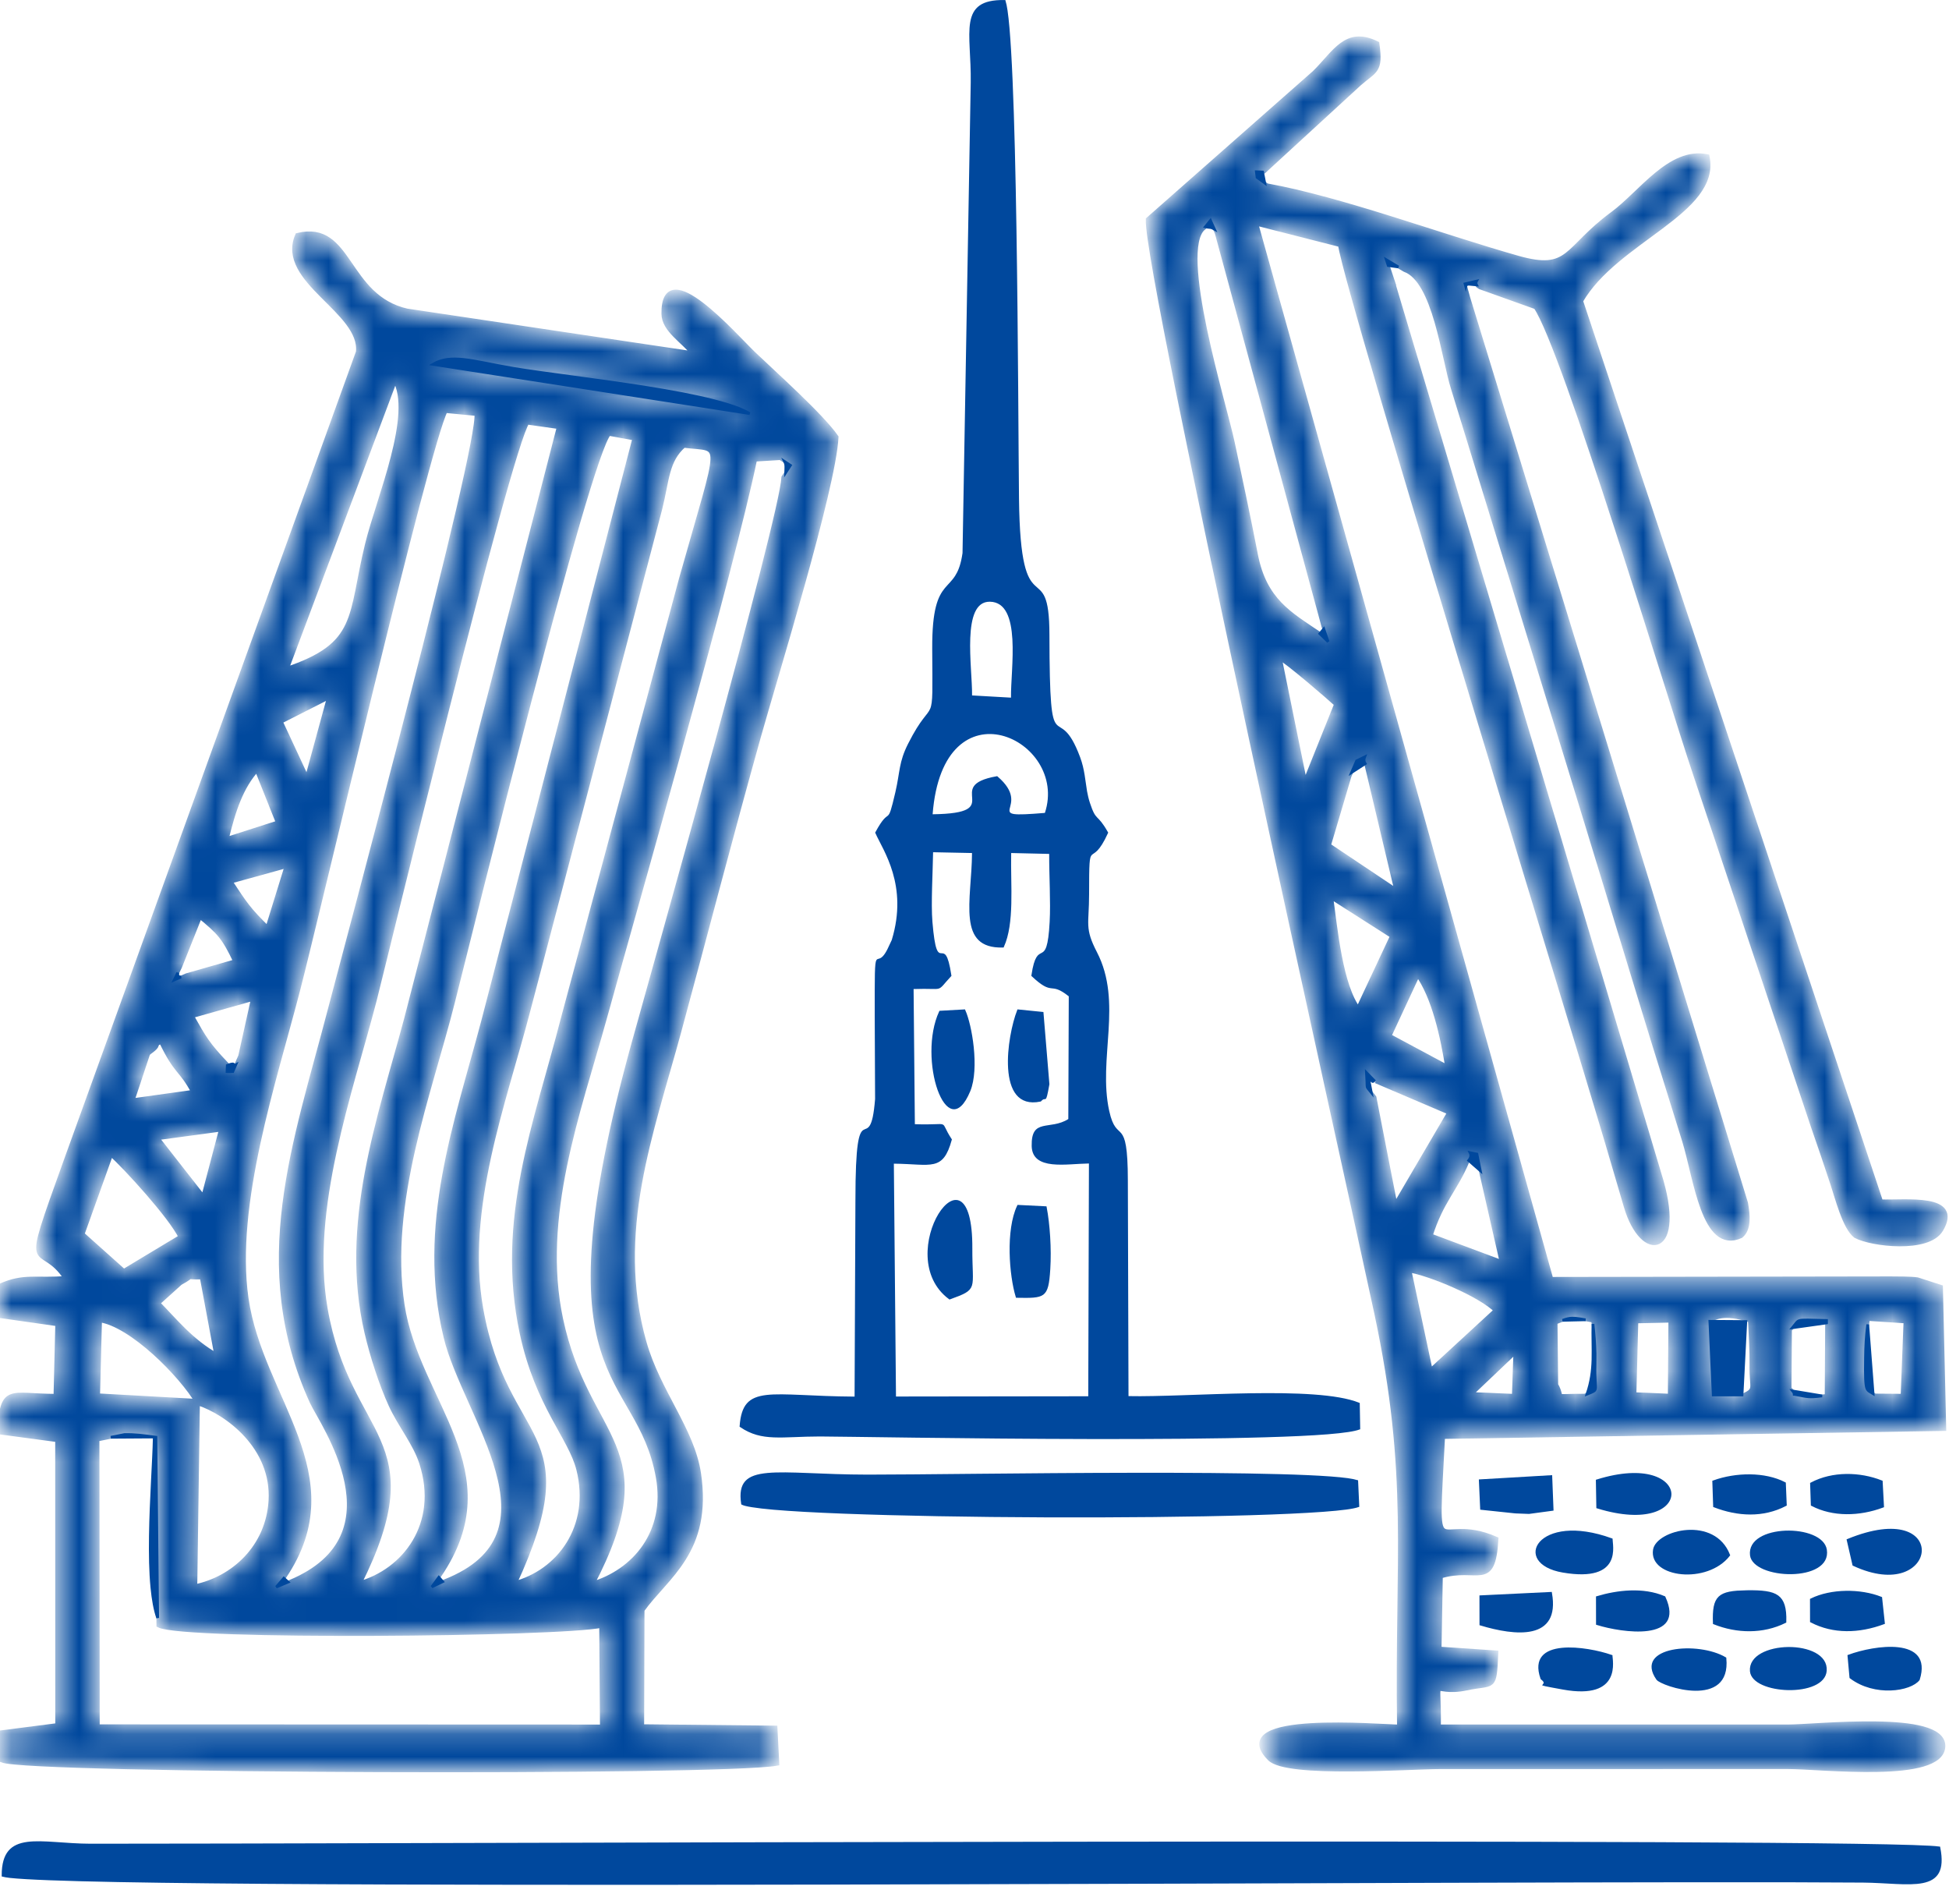
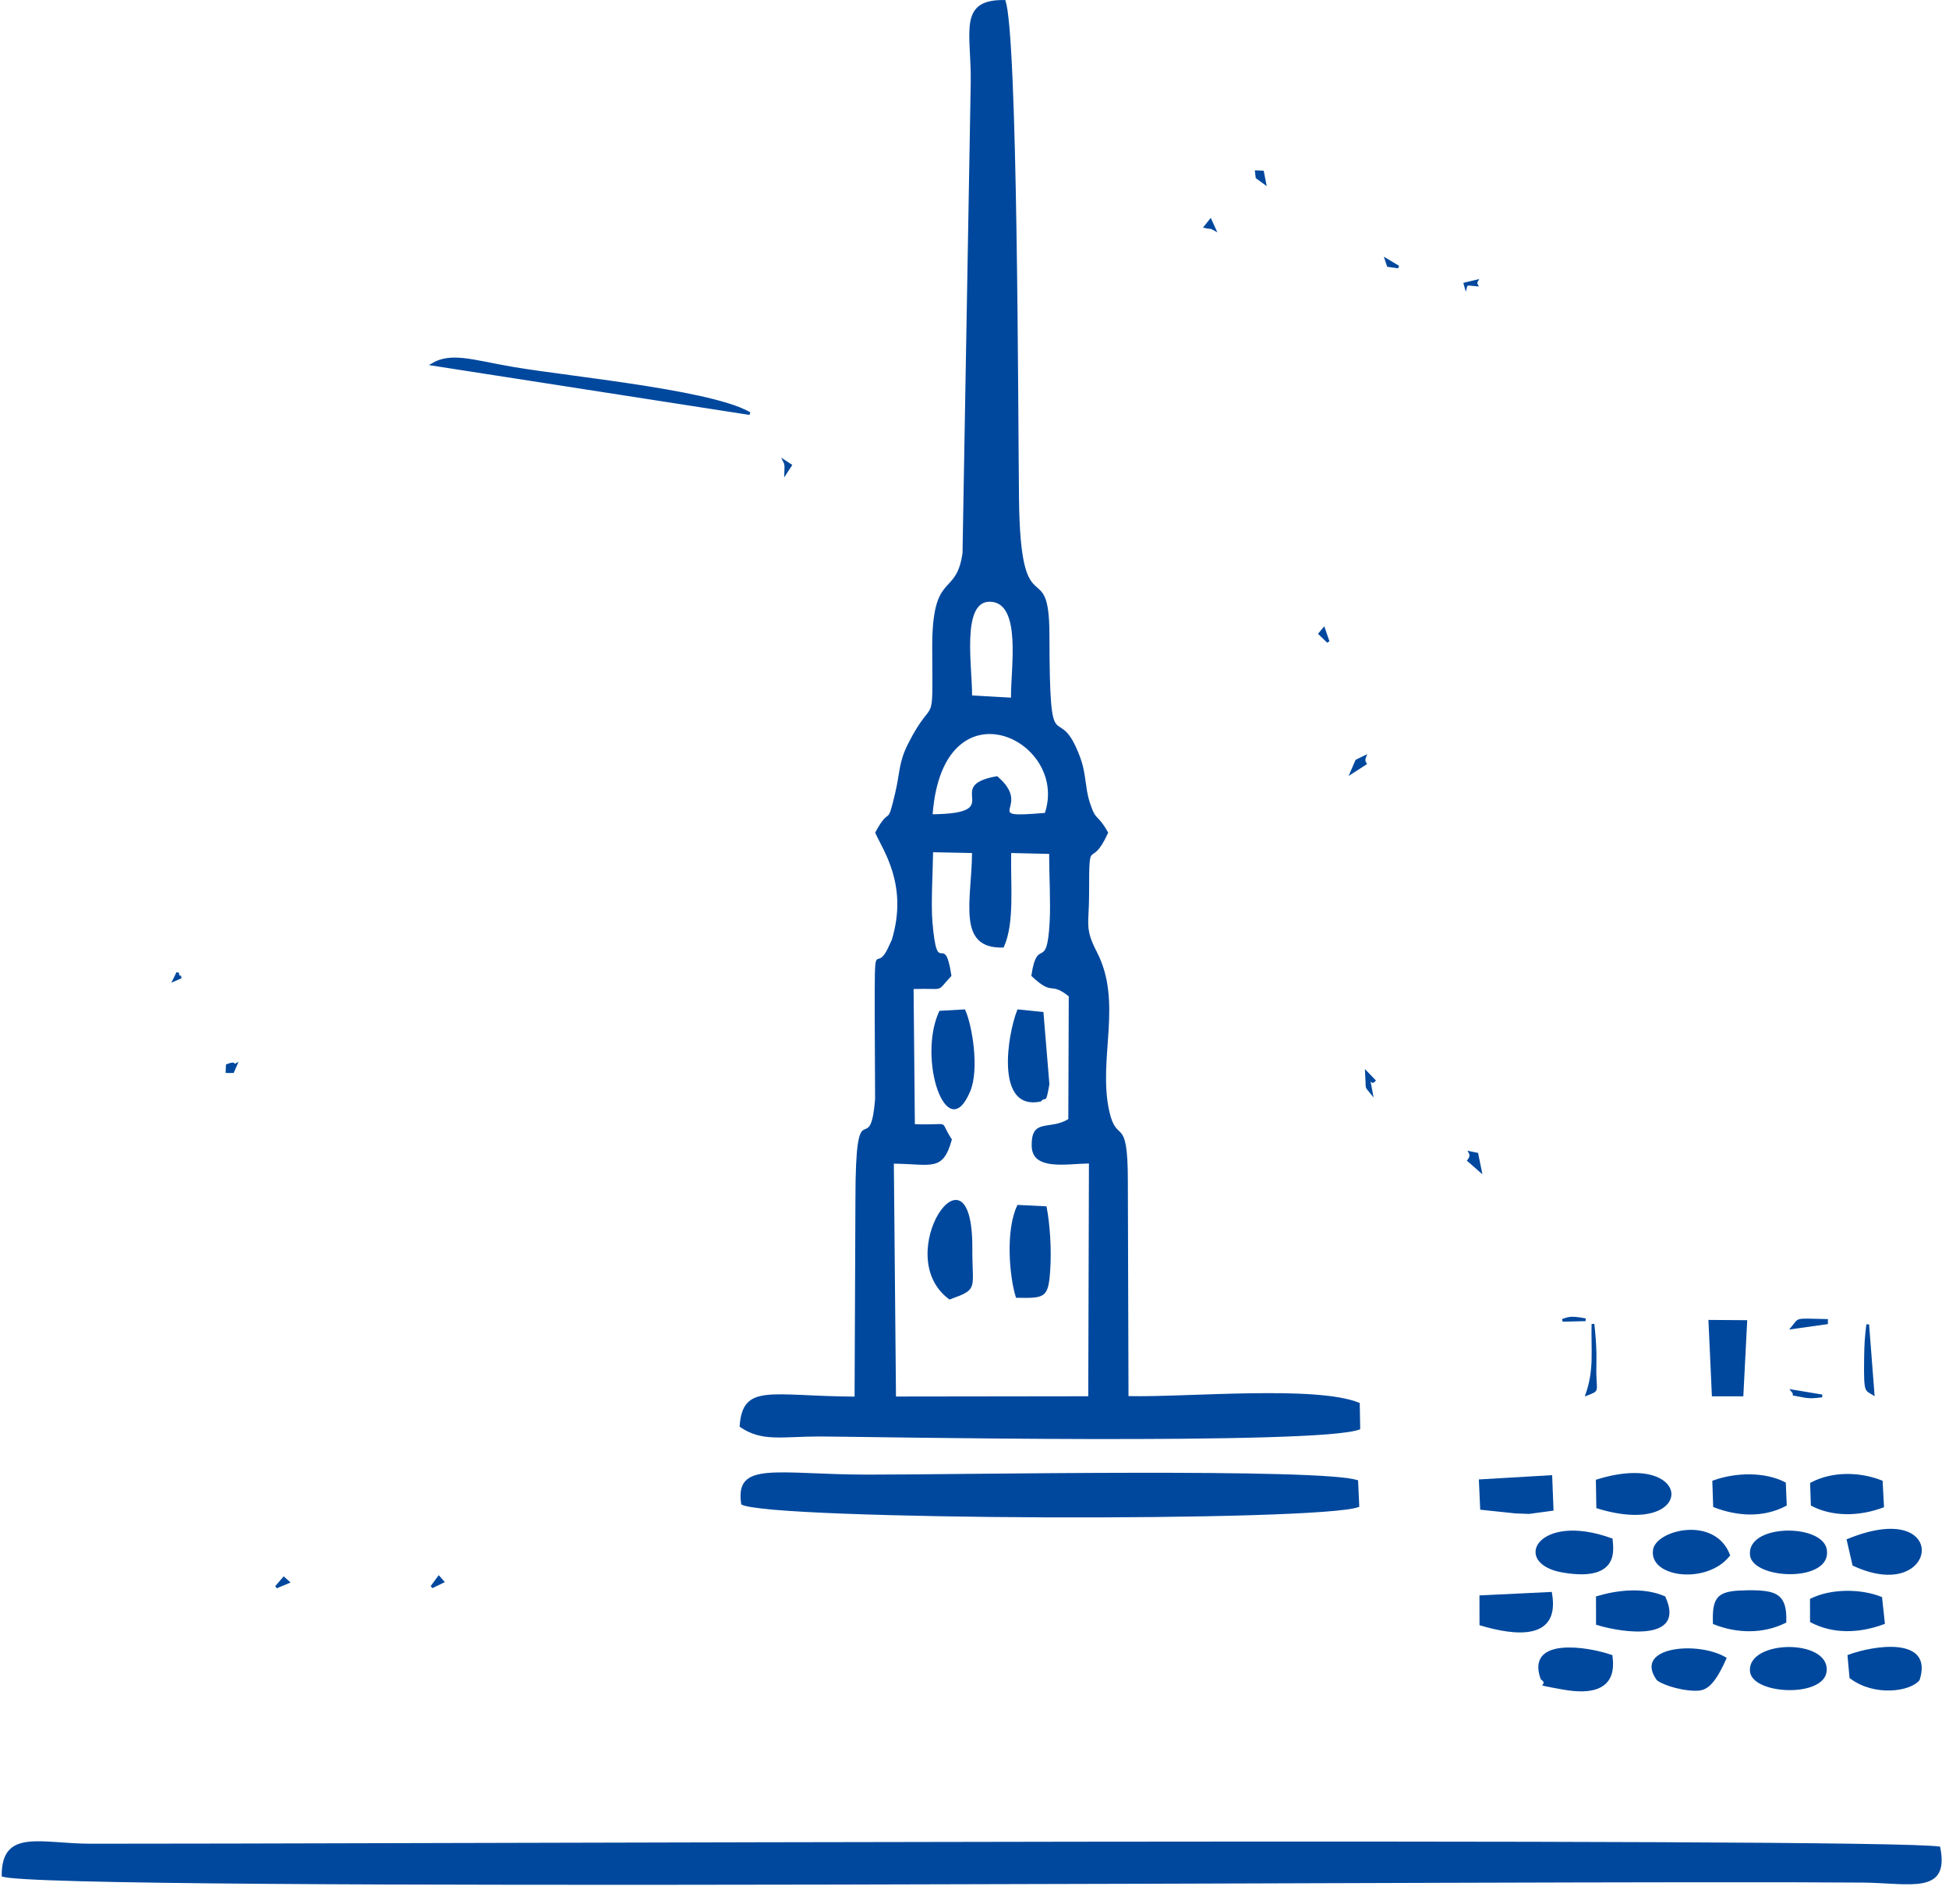
<svg xmlns="http://www.w3.org/2000/svg" width="86" height="84" viewBox="0 0 86 84" fill="none">
  <mask id="path-1-inside-1_1_360" fill="white">
    <path fill-rule="evenodd" clip-rule="evenodd" d="M4.265 63.479L5.488 63.232C6.017 63.22 6.378 63.283 6.941 63.357L7.025 71.69C8.137 72.246 24.683 72.102 26.562 71.692L26.596 76.209L4.278 76.201L4.265 63.48V63.479ZM8.745 61.881C10.02 62.301 12.117 63.825 11.971 66.219C11.845 68.273 10.311 69.679 8.582 70.028L8.699 61.843L4.291 61.597L4.379 58.214C5.802 58.403 8.029 60.652 8.745 61.881ZM7.932 56.589C8.735 56.153 7.983 56.367 8.931 56.32L9.59 59.846C8.415 59.192 7.708 58.279 6.932 57.494L7.932 56.591V56.589ZM4.888 50.874C5.572 51.492 7.562 53.664 8.005 54.585L5.46 56.117L3.603 54.458L4.887 50.874H4.888ZM9.796 49.795L8.985 52.874L6.886 50.189L9.796 49.795ZM6.508 46.474C6.554 46.404 6.853 46.243 6.886 46.104C6.92 45.966 7.045 45.984 7.124 45.926C7.839 47.405 7.979 47.089 8.572 48.201L5.803 48.588L6.506 46.472L6.508 46.474ZM10.632 46.606L10.313 47.34C9.849 47.328 9.971 47.445 9.971 46.967C9.147 46.097 8.989 45.821 8.422 44.809L11.206 44.023L10.632 46.608V46.606ZM8.248 43.061L7.562 43.359L7.908 42.655L8.81 40.393C9.674 41.107 9.894 41.312 10.423 42.437L8.249 43.061H8.248ZM12.697 38.161L11.819 40.995C10.949 40.149 10.772 39.864 10.121 38.874L12.698 38.161H12.697ZM9.958 37.066C10.27 35.755 10.624 34.69 11.345 33.91L12.304 36.313L9.958 37.066ZM14.571 30.694L13.553 34.42L12.345 31.824L14.571 30.694ZM34.44 20.173L34.963 20.515L34.602 21.068C34.513 22.875 28.942 42.593 27.996 46.011C23.75 61.362 28.189 60.293 29.061 65.173C29.495 67.602 28.02 69.362 26.091 69.919C29.323 63.742 25.887 63.662 24.727 58.212C23.765 53.692 25.511 49.052 26.647 44.95C28.231 39.235 32.229 25.313 33.29 20.244L34.44 20.173ZM22.665 69.902C25.886 62.938 22.291 63.927 21.2 57.741C20.42 53.32 22.224 48.636 23.273 44.606L29.1 22.442C29.42 21.169 29.388 20.304 30.166 19.631C31.956 19.866 31.884 19.142 30.08 25.552L24.866 44.956C23.693 49.533 21.977 53.8 23.055 58.823C23.737 62.001 25.199 63.41 25.552 64.823C26.192 67.382 24.67 69.388 22.664 69.9L22.665 69.902ZM19.632 69.804L18.862 70.178L19.358 69.497C22.474 64.936 18.386 61.883 17.73 57.578C17.041 53.058 18.929 48.251 19.943 44.24C20.705 41.232 25.907 20.114 26.858 19.102L28.035 19.317L21.353 45.073C20.16 49.566 18.511 54.07 19.693 58.98C20.528 62.456 25.008 67.692 19.633 69.804H19.632ZM15.815 69.9C19.065 63.385 15.351 63.594 14.334 57.738C13.568 53.338 15.445 48.191 16.501 44.125C16.828 42.866 22.415 19.793 23.25 18.607L24.699 18.813L17.951 44.968C16.79 49.316 15.086 53.984 16.205 58.791C16.444 59.821 16.855 61.082 17.257 61.963C17.669 62.865 18.338 63.662 18.621 64.546C19.488 67.246 17.869 69.345 15.815 69.902V69.9ZM12.824 69.821L11.977 70.178L12.518 69.55C15.521 65.097 11.478 61.741 10.844 57.286C10.252 53.135 12.076 47.71 13.112 43.715C14.037 40.151 18.825 19.628 19.641 18.095L21.056 18.232C21.257 19.682 15.39 41.466 14.576 44.589C13.054 50.436 11.041 55.821 13.787 61.847C14.204 62.761 17.789 67.737 12.823 69.821H12.824ZM17.428 16.708C18.353 18.264 16.723 21.989 16.227 24.025C15.448 27.219 15.912 28.463 12.601 29.563L17.428 16.708ZM18.933 16.111C19.821 15.476 20.852 15.889 22.668 16.195C25.392 16.652 32.087 17.269 33.331 18.349L18.933 16.111ZM17.974 13.742C15.213 13.125 15.476 9.832 13.141 10.398C12.291 12.384 16.025 13.709 15.827 15.533L2.909 51.282C0.942 56.749 1.742 54.564 2.946 56.416C1.601 56.531 1.077 56.278 0.016 56.754L0.012 58.031L2.563 58.395L2.483 61.621C0.391 61.613 0.134 61.141 0 63.165L2.557 63.508L2.56 76.143L0.058 76.466L0.105 77.644C1.308 78.134 31.741 78.231 34.263 77.784L34.184 76.257L28.301 76.196L28.317 71.027C29.376 69.54 31.324 68.443 30.81 65.01C30.521 63.082 29.024 61.416 28.405 59.228C27.033 54.374 28.722 49.999 29.941 45.503C31.09 41.266 32.256 36.763 33.452 32.499C34.196 29.848 36.755 21.587 36.878 19.291C36.218 18.346 34.194 16.541 33.232 15.622C32.401 14.83 29.276 11.219 29.308 13.844C29.317 14.543 30.146 15.006 30.651 15.632L17.972 13.739L17.974 13.742Z" />
  </mask>
-   <path fill-rule="evenodd" clip-rule="evenodd" d="M4.265 63.479L5.488 63.232C6.017 63.22 6.378 63.283 6.941 63.357L7.025 71.69C8.137 72.246 24.683 72.102 26.562 71.692L26.596 76.209L4.278 76.201L4.265 63.48V63.479ZM8.745 61.881C10.02 62.301 12.117 63.825 11.971 66.219C11.845 68.273 10.311 69.679 8.582 70.028L8.699 61.843L4.291 61.597L4.379 58.214C5.802 58.403 8.029 60.652 8.745 61.881ZM7.932 56.589C8.735 56.153 7.983 56.367 8.931 56.32L9.59 59.846C8.415 59.192 7.708 58.279 6.932 57.494L7.932 56.591V56.589ZM4.888 50.874C5.572 51.492 7.562 53.664 8.005 54.585L5.46 56.117L3.603 54.458L4.887 50.874H4.888ZM9.796 49.795L8.985 52.874L6.886 50.189L9.796 49.795ZM6.508 46.474C6.554 46.404 6.853 46.243 6.886 46.104C6.92 45.966 7.045 45.984 7.124 45.926C7.839 47.405 7.979 47.089 8.572 48.201L5.803 48.588L6.506 46.472L6.508 46.474ZM10.632 46.606L10.313 47.34C9.849 47.328 9.971 47.445 9.971 46.967C9.147 46.097 8.989 45.821 8.422 44.809L11.206 44.023L10.632 46.608V46.606ZM8.248 43.061L7.562 43.359L7.908 42.655L8.81 40.393C9.674 41.107 9.894 41.312 10.423 42.437L8.249 43.061H8.248ZM12.697 38.161L11.819 40.995C10.949 40.149 10.772 39.864 10.121 38.874L12.698 38.161H12.697ZM9.958 37.066C10.27 35.755 10.624 34.69 11.345 33.91L12.304 36.313L9.958 37.066ZM14.571 30.694L13.553 34.42L12.345 31.824L14.571 30.694ZM34.44 20.173L34.963 20.515L34.602 21.068C34.513 22.875 28.942 42.593 27.996 46.011C23.75 61.362 28.189 60.293 29.061 65.173C29.495 67.602 28.02 69.362 26.091 69.919C29.323 63.742 25.887 63.662 24.727 58.212C23.765 53.692 25.511 49.052 26.647 44.95C28.231 39.235 32.229 25.313 33.29 20.244L34.44 20.173ZM22.665 69.902C25.886 62.938 22.291 63.927 21.2 57.741C20.42 53.32 22.224 48.636 23.273 44.606L29.1 22.442C29.42 21.169 29.388 20.304 30.166 19.631C31.956 19.866 31.884 19.142 30.08 25.552L24.866 44.956C23.693 49.533 21.977 53.8 23.055 58.823C23.737 62.001 25.199 63.41 25.552 64.823C26.192 67.382 24.67 69.388 22.664 69.9L22.665 69.902ZM19.632 69.804L18.862 70.178L19.358 69.497C22.474 64.936 18.386 61.883 17.73 57.578C17.041 53.058 18.929 48.251 19.943 44.24C20.705 41.232 25.907 20.114 26.858 19.102L28.035 19.317L21.353 45.073C20.16 49.566 18.511 54.07 19.693 58.98C20.528 62.456 25.008 67.692 19.633 69.804H19.632ZM15.815 69.9C19.065 63.385 15.351 63.594 14.334 57.738C13.568 53.338 15.445 48.191 16.501 44.125C16.828 42.866 22.415 19.793 23.25 18.607L24.699 18.813L17.951 44.968C16.79 49.316 15.086 53.984 16.205 58.791C16.444 59.821 16.855 61.082 17.257 61.963C17.669 62.865 18.338 63.662 18.621 64.546C19.488 67.246 17.869 69.345 15.815 69.902V69.9ZM12.824 69.821L11.977 70.178L12.518 69.55C15.521 65.097 11.478 61.741 10.844 57.286C10.252 53.135 12.076 47.71 13.112 43.715C14.037 40.151 18.825 19.628 19.641 18.095L21.056 18.232C21.257 19.682 15.39 41.466 14.576 44.589C13.054 50.436 11.041 55.821 13.787 61.847C14.204 62.761 17.789 67.737 12.823 69.821H12.824ZM17.428 16.708C18.353 18.264 16.723 21.989 16.227 24.025C15.448 27.219 15.912 28.463 12.601 29.563L17.428 16.708ZM18.933 16.111C19.821 15.476 20.852 15.889 22.668 16.195C25.392 16.652 32.087 17.269 33.331 18.349L18.933 16.111ZM17.974 13.742C15.213 13.125 15.476 9.832 13.141 10.398C12.291 12.384 16.025 13.709 15.827 15.533L2.909 51.282C0.942 56.749 1.742 54.564 2.946 56.416C1.601 56.531 1.077 56.278 0.016 56.754L0.012 58.031L2.563 58.395L2.483 61.621C0.391 61.613 0.134 61.141 0 63.165L2.557 63.508L2.56 76.143L0.058 76.466L0.105 77.644C1.308 78.134 31.741 78.231 34.263 77.784L34.184 76.257L28.301 76.196L28.317 71.027C29.376 69.54 31.324 68.443 30.81 65.01C30.521 63.082 29.024 61.416 28.405 59.228C27.033 54.374 28.722 49.999 29.941 45.503C31.09 41.266 32.256 36.763 33.452 32.499C34.196 29.848 36.755 21.587 36.878 19.291C36.218 18.346 34.194 16.541 33.232 15.622C32.401 14.83 29.276 11.219 29.308 13.844C29.317 14.543 30.146 15.006 30.651 15.632L17.972 13.739L17.974 13.742Z" fill="#00489D" stroke="#00489D" stroke-width="0.243" mask="url(#path-1-inside-1_1_360)" />
  <mask id="path-2-inside-2_1_360" fill="white">
-     <path fill-rule="evenodd" clip-rule="evenodd" d="M84.118 58.267L83.987 61.618L82.72 61.608C82.293 61.294 82.231 61.593 82.254 59.903C82.264 59.257 82.286 58.89 82.388 58.152L84.117 58.267H84.118ZM78.946 58.66C79.453 58.1 79.026 58.159 80.659 58.199L80.638 61.623C80.202 61.658 79.996 61.74 79.525 61.646C78.743 61.489 79.379 61.669 78.928 61.281L78.946 58.66ZM75.386 58.236C75.625 58.145 76.015 57.814 77.252 58.234C77.28 58.855 77.329 59.606 77.32 60.219C77.303 61.292 77.551 61.31 76.926 61.606L75.54 61.609L75.387 58.237L75.386 58.236ZM72.169 58.264L73.741 58.23L73.716 61.617L72.083 61.547L72.169 58.264ZM68.603 58.323C69.367 58.018 69.29 58.054 70.334 58.232C70.41 58.862 70.463 59.579 70.444 60.219C70.405 61.492 70.693 61.318 69.93 61.615C68.385 61.608 69.024 61.78 68.633 61.103L68.603 58.325V58.323ZM66.906 59.569L66.834 61.623L64.833 61.538L66.906 59.567V59.569ZM62.148 56.013C63.092 56.158 65.367 57.113 66.046 57.815L63.107 60.521L62.148 56.013ZM64.725 51.209C65.142 50.769 64.213 50.669 65.221 50.867L65.414 51.812L66.308 55.737L63.088 54.533C63.584 52.963 64.176 52.517 64.727 51.209H64.725ZM60.714 47.672L63.993 49.072L61.554 53.236L60.616 48.433C60.124 47.775 60.316 48.288 60.228 47.166L60.715 47.673L60.714 47.672ZM62.555 42.952C63.297 43.965 63.689 45.768 63.9 47.132L61.267 45.719L62.555 42.952ZM59.935 44.556C59.125 43.505 58.897 40.962 58.697 39.522L61.466 41.289L59.935 44.556ZM59.511 34.235L59.815 33.528C60.893 33.012 59.998 33.364 60.325 33.711L61.665 39.36L58.601 37.309L59.512 34.235H59.511ZM58.995 31.064L57.573 34.61L56.422 28.961C56.842 29.185 58.597 30.7 58.995 31.064ZM53.084 10.041L53.425 9.613L53.721 10.257L58.434 27.633L58.747 28.536L58.159 27.963C56.918 27.118 55.78 26.517 55.384 24.48C55.047 22.745 54.705 21.15 54.359 19.525C53.986 17.779 51.885 11.063 53.086 10.041H53.084ZM61.441 12.469L61.062 11.325L61.993 11.878C63.346 12.364 63.716 15.786 64.148 17.143L69.25 33.733C70.385 37.435 71.502 41.103 72.631 44.805C73.225 46.752 73.768 48.453 74.341 50.313C74.861 52.001 75.196 55.238 76.804 54.51C77.169 54.21 77.101 53.602 77.011 53.09L64.752 13.148L64.569 12.481C66.031 12.137 64.811 12.363 65.318 12.644L67.783 13.526C69.052 15.372 73.704 30.828 74.832 34.163L80.039 49.729C80.35 50.619 80.574 51.286 80.88 52.206C81.079 52.8 81.415 54.145 81.891 54.507C82.587 54.881 85.072 55.177 85.626 54.244C86.508 52.765 84.131 53.076 82.975 53.041L69.729 13.277C71.287 10.569 75.801 9.33 75.316 6.924C73.701 6.6 72.421 8.533 71.164 9.458C69.068 10.999 69.304 12.065 66.974 11.405C63.496 10.419 59.186 8.805 55.891 8.211L55.41 7.861C55.366 7.402 55.273 7.533 55.76 7.533L59.965 3.673C60.652 3.071 60.92 3.15 60.745 1.937C59.4 1.279 58.93 2.328 58.015 3.227L50.679 9.694C50.593 12.114 59.468 51.891 60.757 57.913C62.295 65.108 61.657 68.65 61.767 76.212C60.918 76.207 54.074 75.595 56.041 77.576C56.792 78.332 62.168 77.93 63.549 77.93C68.662 77.93 73.776 77.93 78.889 77.928C80.348 77.928 85.694 78.57 85.716 77.037C85.738 75.566 80.143 76.208 78.889 76.208C73.745 76.207 68.603 76.204 63.457 76.207C63.494 73.637 63.07 74.806 64.701 74.461C65.924 74.202 65.914 74.584 65.991 72.941L63.485 72.771L63.543 69.525C65.217 69.016 65.863 70.155 65.997 67.916C63.289 66.73 63.318 69.618 63.642 63.364L85.755 63.012L85.61 56.804L84.602 56.479C84.336 56.437 83.706 56.438 83.414 56.437L68.423 56.461L55.384 9.82L59.155 10.781C59.572 13.296 69.173 44.415 70.945 50.411C71.192 51.245 71.517 52.351 71.769 53.215C72.48 55.652 74.334 55.398 73.183 51.781L61.436 12.469H61.441Z" />
-   </mask>
+     </mask>
  <path fill-rule="evenodd" clip-rule="evenodd" d="M84.118 58.267L83.987 61.618L82.72 61.608C82.293 61.294 82.231 61.593 82.254 59.903C82.264 59.257 82.286 58.89 82.388 58.152L84.117 58.267H84.118ZM78.946 58.66C79.453 58.1 79.026 58.159 80.659 58.199L80.638 61.623C80.202 61.658 79.996 61.74 79.525 61.646C78.743 61.489 79.379 61.669 78.928 61.281L78.946 58.66ZM75.386 58.236C75.625 58.145 76.015 57.814 77.252 58.234C77.28 58.855 77.329 59.606 77.32 60.219C77.303 61.292 77.551 61.31 76.926 61.606L75.54 61.609L75.387 58.237L75.386 58.236ZM72.169 58.264L73.741 58.23L73.716 61.617L72.083 61.547L72.169 58.264ZM68.603 58.323C69.367 58.018 69.29 58.054 70.334 58.232C70.41 58.862 70.463 59.579 70.444 60.219C70.405 61.492 70.693 61.318 69.93 61.615C68.385 61.608 69.024 61.78 68.633 61.103L68.603 58.325V58.323ZM66.906 59.569L66.834 61.623L64.833 61.538L66.906 59.567V59.569ZM62.148 56.013C63.092 56.158 65.367 57.113 66.046 57.815L63.107 60.521L62.148 56.013ZM64.725 51.209C65.142 50.769 64.213 50.669 65.221 50.867L65.414 51.812L66.308 55.737L63.088 54.533C63.584 52.963 64.176 52.517 64.727 51.209H64.725ZM60.714 47.672L63.993 49.072L61.554 53.236L60.616 48.433C60.124 47.775 60.316 48.288 60.228 47.166L60.715 47.673L60.714 47.672ZM62.555 42.952C63.297 43.965 63.689 45.768 63.9 47.132L61.267 45.719L62.555 42.952ZM59.935 44.556C59.125 43.505 58.897 40.962 58.697 39.522L61.466 41.289L59.935 44.556ZM59.511 34.235L59.815 33.528C60.893 33.012 59.998 33.364 60.325 33.711L61.665 39.36L58.601 37.309L59.512 34.235H59.511ZM58.995 31.064L57.573 34.61L56.422 28.961C56.842 29.185 58.597 30.7 58.995 31.064ZM53.084 10.041L53.425 9.613L53.721 10.257L58.434 27.633L58.747 28.536L58.159 27.963C56.918 27.118 55.78 26.517 55.384 24.48C55.047 22.745 54.705 21.15 54.359 19.525C53.986 17.779 51.885 11.063 53.086 10.041H53.084ZM61.441 12.469L61.062 11.325L61.993 11.878C63.346 12.364 63.716 15.786 64.148 17.143L69.25 33.733C70.385 37.435 71.502 41.103 72.631 44.805C73.225 46.752 73.768 48.453 74.341 50.313C74.861 52.001 75.196 55.238 76.804 54.51C77.169 54.21 77.101 53.602 77.011 53.09L64.752 13.148L64.569 12.481C66.031 12.137 64.811 12.363 65.318 12.644L67.783 13.526C69.052 15.372 73.704 30.828 74.832 34.163L80.039 49.729C80.35 50.619 80.574 51.286 80.88 52.206C81.079 52.8 81.415 54.145 81.891 54.507C82.587 54.881 85.072 55.177 85.626 54.244C86.508 52.765 84.131 53.076 82.975 53.041L69.729 13.277C71.287 10.569 75.801 9.33 75.316 6.924C73.701 6.6 72.421 8.533 71.164 9.458C69.068 10.999 69.304 12.065 66.974 11.405C63.496 10.419 59.186 8.805 55.891 8.211L55.41 7.861C55.366 7.402 55.273 7.533 55.76 7.533L59.965 3.673C60.652 3.071 60.92 3.15 60.745 1.937C59.4 1.279 58.93 2.328 58.015 3.227L50.679 9.694C50.593 12.114 59.468 51.891 60.757 57.913C62.295 65.108 61.657 68.65 61.767 76.212C60.918 76.207 54.074 75.595 56.041 77.576C56.792 78.332 62.168 77.93 63.549 77.93C68.662 77.93 73.776 77.93 78.889 77.928C80.348 77.928 85.694 78.57 85.716 77.037C85.738 75.566 80.143 76.208 78.889 76.208C73.745 76.207 68.603 76.204 63.457 76.207C63.494 73.637 63.07 74.806 64.701 74.461C65.924 74.202 65.914 74.584 65.991 72.941L63.485 72.771L63.543 69.525C65.217 69.016 65.863 70.155 65.997 67.916C63.289 66.73 63.318 69.618 63.642 63.364L85.755 63.012L85.61 56.804L84.602 56.479C84.336 56.437 83.706 56.438 83.414 56.437L68.423 56.461L55.384 9.82L59.155 10.781C59.572 13.296 69.173 44.415 70.945 50.411C71.192 51.245 71.517 52.351 71.769 53.215C72.48 55.652 74.334 55.398 73.183 51.781L61.436 12.469H61.441Z" fill="#00489D" stroke="#00489D" stroke-width="0.243" mask="url(#path-2-inside-2_1_360)" />
  <path d="M44.315 0.062C44.343 0.154 44.371 0.29 44.398 0.47C44.428 0.675 44.456 0.933 44.483 1.236C44.535 1.843 44.581 2.631 44.62 3.545C44.699 5.373 44.753 7.707 44.791 10.115C44.867 14.931 44.881 20.041 44.903 22.001C44.936 24.915 45.269 25.531 45.617 25.867C45.789 26.034 45.934 26.111 46.049 26.376C46.165 26.643 46.245 27.101 46.246 28.014C46.248 29.513 46.271 30.433 46.32 31.012C46.368 31.586 46.442 31.838 46.561 31.984C46.62 32.058 46.689 32.102 46.758 32.145C46.827 32.189 46.901 32.234 46.983 32.312C47.146 32.465 47.352 32.755 47.602 33.424C47.705 33.7 47.759 33.952 47.799 34.196L47.907 34.923C47.937 35.087 47.975 35.256 48.032 35.432C48.177 35.873 48.255 35.989 48.367 36.107C48.421 36.164 48.477 36.216 48.552 36.31C48.624 36.401 48.714 36.532 48.832 36.739C48.64 37.157 48.495 37.361 48.388 37.474C48.333 37.53 48.288 37.565 48.248 37.592C48.211 37.618 48.169 37.643 48.136 37.677C48.063 37.751 48.032 37.86 48.016 38.105C47.999 38.352 47.997 38.757 47.996 39.443C47.996 39.777 47.983 40.038 47.972 40.258C47.961 40.477 47.952 40.659 47.961 40.833C47.98 41.185 48.071 41.499 48.348 42.035C48.916 43.132 48.926 44.293 48.855 45.477C48.783 46.655 48.63 47.861 48.884 49.022C48.969 49.41 49.064 49.617 49.163 49.754C49.213 49.822 49.262 49.871 49.308 49.915C49.354 49.959 49.393 49.995 49.431 50.042C49.504 50.133 49.573 50.269 49.623 50.57C49.674 50.873 49.705 51.336 49.706 52.078L49.735 61.597L49.736 61.656L49.794 61.657C51.086 61.686 53.168 61.563 55.153 61.532C56.147 61.517 57.119 61.524 57.96 61.585C58.782 61.644 59.472 61.755 59.939 61.94L59.958 63.017C59.857 63.053 59.698 63.09 59.485 63.122C59.244 63.158 58.94 63.192 58.579 63.221C57.859 63.279 56.918 63.322 55.83 63.353C53.656 63.417 50.895 63.435 48.132 63.43C45.369 63.425 42.602 63.397 40.416 63.37C38.231 63.343 36.624 63.318 36.18 63.317C35.755 63.317 35.382 63.333 35.047 63.346C34.712 63.359 34.417 63.368 34.144 63.357C33.611 63.336 33.168 63.235 32.697 62.916C32.732 62.455 32.83 62.155 33.003 61.958C33.179 61.757 33.442 61.653 33.829 61.607C34.217 61.562 34.718 61.578 35.359 61.605C35.998 61.633 36.775 61.674 37.707 61.679H37.768L37.769 61.618L37.806 52.981C37.806 51.69 37.846 50.944 37.908 50.506C37.972 50.064 38.056 49.954 38.125 49.908C38.144 49.896 38.164 49.886 38.187 49.877C38.208 49.868 38.236 49.858 38.263 49.845C38.321 49.817 38.379 49.774 38.432 49.688C38.483 49.605 38.529 49.483 38.57 49.295C38.61 49.106 38.645 48.849 38.674 48.494V48.488L38.658 44.86C38.657 43.912 38.656 43.322 38.665 42.953C38.67 42.769 38.677 42.64 38.687 42.551C38.697 42.46 38.71 42.416 38.722 42.394C38.727 42.384 38.731 42.38 38.735 42.377C38.739 42.374 38.744 42.372 38.755 42.368C38.772 42.363 38.819 42.353 38.864 42.332C38.962 42.286 39.076 42.18 39.219 41.893V41.892L39.407 41.492L39.409 41.484C40.148 39.048 39.02 37.493 38.684 36.738C38.847 36.437 38.958 36.28 39.037 36.19C39.12 36.096 39.161 36.081 39.216 36.032C39.272 35.982 39.311 35.919 39.361 35.769C39.41 35.619 39.472 35.376 39.569 34.959C39.674 34.502 39.712 34.163 39.773 33.855C39.834 33.543 39.92 33.245 40.123 32.843C40.411 32.273 40.621 31.964 40.775 31.761C40.813 31.71 40.848 31.666 40.88 31.625C40.912 31.585 40.942 31.548 40.968 31.513C41.021 31.442 41.065 31.375 41.099 31.296C41.166 31.138 41.191 30.934 41.2 30.542C41.208 30.148 41.199 29.554 41.195 28.61C41.187 26.873 41.451 26.337 41.739 25.985C41.814 25.895 41.889 25.818 41.967 25.731C42.044 25.646 42.121 25.555 42.194 25.442C42.321 25.245 42.43 24.988 42.502 24.588L42.532 24.407V24.399L42.894 3.648C42.903 3.095 42.869 2.585 42.848 2.138C42.826 1.688 42.817 1.303 42.871 0.989C42.925 0.678 43.041 0.445 43.263 0.29C43.481 0.138 43.812 0.055 44.315 0.062ZM44.215 32.392C43.54 32.226 42.812 32.356 42.227 32.909C41.643 33.461 41.207 34.427 41.092 35.921L41.087 35.987L41.154 35.986C41.99 35.976 42.446 35.893 42.69 35.759C42.815 35.69 42.887 35.606 42.925 35.511C42.962 35.418 42.963 35.319 42.958 35.227C42.949 35.035 42.919 34.871 43.026 34.718C43.131 34.567 43.383 34.416 43.983 34.309C44.375 34.647 44.513 34.922 44.55 35.138C44.589 35.36 44.524 35.525 44.494 35.664C44.481 35.728 44.471 35.804 44.512 35.866C44.553 35.929 44.633 35.96 44.739 35.976C44.956 36.007 45.366 35.988 46.112 35.926L46.152 35.922L46.164 35.884C46.71 34.223 45.558 32.721 44.215 32.392ZM43.679 26.487C43.508 26.485 43.363 26.532 43.243 26.621C43.125 26.709 43.035 26.836 42.966 26.987C42.829 27.289 42.771 27.7 42.753 28.143C42.735 28.586 42.757 29.069 42.782 29.516C42.807 29.964 42.836 30.376 42.832 30.682L42.831 30.739L42.89 30.743L44.608 30.841L44.672 30.845L44.671 30.779C44.666 30.47 44.694 30.053 44.717 29.598C44.74 29.144 44.758 28.653 44.732 28.2C44.705 27.748 44.634 27.326 44.476 27.015C44.396 26.858 44.294 26.727 44.161 26.635C44.028 26.542 43.868 26.49 43.679 26.487ZM46.357 37.616L46.297 37.614L44.62 37.575L44.559 37.573L44.558 37.635C44.554 37.817 44.554 38.003 44.555 38.19L44.569 39.319C44.569 39.506 44.568 39.691 44.564 39.873C44.546 40.586 44.471 41.24 44.245 41.745C43.753 41.757 43.433 41.641 43.224 41.438C43.008 41.229 42.9 40.919 42.857 40.529C42.813 40.14 42.834 39.682 42.867 39.187C42.901 38.693 42.948 38.162 42.951 37.636V37.576L42.892 37.575L41.174 37.54L41.112 37.539L41.112 37.601C41.1 38.461 41.015 39.863 41.083 40.677C41.138 41.329 41.197 41.681 41.265 41.871C41.299 41.966 41.337 42.029 41.383 42.067C41.432 42.108 41.483 42.116 41.524 42.118C41.568 42.121 41.591 42.118 41.618 42.127C41.64 42.134 41.667 42.151 41.7 42.2C41.767 42.304 41.842 42.532 41.919 43.036C41.751 43.217 41.645 43.346 41.574 43.426C41.496 43.511 41.453 43.544 41.397 43.56C41.334 43.577 41.249 43.576 41.078 43.572C40.911 43.569 40.671 43.563 40.311 43.576L40.251 43.578L40.252 43.637L40.308 49.6L40.309 49.657L40.367 49.66C40.793 49.675 41.071 49.667 41.256 49.66C41.349 49.657 41.417 49.653 41.469 49.654C41.521 49.655 41.551 49.661 41.571 49.668C41.603 49.68 41.62 49.703 41.672 49.812C41.72 49.911 41.792 50.06 41.937 50.282C41.841 50.627 41.74 50.859 41.621 51.015C41.502 51.171 41.362 51.254 41.184 51.295C41.002 51.337 40.778 51.337 40.49 51.323C40.205 51.31 39.859 51.285 39.442 51.281L39.38 51.28L39.381 51.343L39.475 61.614L39.476 61.675H39.535L48.02 61.664H48.08V61.603L48.11 51.334V51.273L48.048 51.273C47.8 51.276 47.517 51.298 47.239 51.312C46.958 51.327 46.68 51.333 46.433 51.306C46.185 51.278 45.975 51.216 45.827 51.102C45.683 50.99 45.59 50.822 45.584 50.563C45.577 50.252 45.624 50.066 45.7 49.95C45.775 49.837 45.885 49.782 46.031 49.746C46.104 49.728 46.185 49.715 46.273 49.702C46.36 49.689 46.455 49.676 46.552 49.657C46.748 49.619 46.96 49.558 47.171 49.424L47.2 49.405V49.372L47.22 43.958V43.929L47.197 43.91C46.977 43.736 46.823 43.648 46.697 43.602C46.571 43.555 46.475 43.552 46.389 43.542C46.304 43.532 46.218 43.514 46.093 43.444C45.97 43.375 45.807 43.254 45.572 43.033C45.637 42.603 45.71 42.388 45.781 42.272C45.849 42.158 45.914 42.137 45.995 42.092C46.037 42.069 46.082 42.04 46.124 41.988C46.166 41.938 46.202 41.868 46.234 41.769C46.297 41.571 46.347 41.244 46.377 40.673C46.425 39.785 46.352 38.629 46.356 37.676L46.357 37.616Z" fill="#00489D" stroke="#00489D" stroke-width="0.121" />
  <path d="M1.213 81.325C1.56 81.279 1.978 81.298 2.451 81.33C2.922 81.361 3.445 81.405 3.995 81.406C8.903 81.413 28.713 81.34 47.592 81.317C57.031 81.306 66.239 81.307 73.234 81.338C76.732 81.353 79.677 81.376 81.821 81.408C82.893 81.424 83.765 81.442 84.406 81.463C84.996 81.483 85.385 81.505 85.556 81.528C85.657 82.039 85.624 82.379 85.5 82.605C85.374 82.834 85.145 82.96 84.829 83.023C84.511 83.086 84.115 83.083 83.665 83.062C83.217 83.042 82.717 83.004 82.204 83C75.198 82.943 55.12 83.053 36.566 83.088C27.289 83.106 18.393 83.105 11.703 83.055C8.358 83.03 5.565 82.993 3.552 82.94C2.545 82.913 1.733 82.883 1.145 82.848C0.851 82.831 0.614 82.812 0.436 82.793C0.293 82.777 0.194 82.757 0.135 82.742C0.135 82.241 0.239 81.914 0.416 81.701C0.597 81.482 0.866 81.371 1.213 81.325Z" fill="#00489D" stroke="#00489D" stroke-width="0.121" />
  <path d="M35.664 65.051C36.4 65.08 37.275 65.12 38.287 65.121C40.263 65.124 45.292 65.047 50.011 65.04C52.373 65.036 54.658 65.051 56.449 65.1C57.344 65.124 58.115 65.158 58.711 65.202C59.008 65.224 59.261 65.249 59.464 65.277C59.641 65.302 59.776 65.33 59.867 65.357L59.916 66.439C59.812 66.474 59.641 66.51 59.403 66.542C59.134 66.578 58.786 66.611 58.371 66.642C57.541 66.703 56.445 66.753 55.172 66.791C52.625 66.867 49.374 66.898 46.139 66.886C42.905 66.874 39.688 66.817 37.21 66.722C35.971 66.674 34.917 66.617 34.138 66.549C33.749 66.515 33.429 66.478 33.19 66.439C33.071 66.42 32.972 66.401 32.895 66.381C32.835 66.365 32.792 66.349 32.763 66.335C32.695 65.873 32.757 65.58 32.928 65.39C33.104 65.193 33.411 65.091 33.872 65.048C34.331 65.005 34.926 65.022 35.664 65.051Z" fill="#00489D" stroke="#00489D" stroke-width="0.121" />
  <path d="M19.1 16.074C19.492 15.844 19.918 15.804 20.447 15.859C20.741 15.89 21.066 15.95 21.432 16.021C21.797 16.093 22.203 16.176 22.658 16.253C23.341 16.367 24.271 16.492 25.301 16.631C26.331 16.77 27.461 16.924 28.545 17.097C29.629 17.27 30.667 17.462 31.509 17.679C31.93 17.787 32.302 17.901 32.606 18.02C32.791 18.093 32.949 18.17 33.078 18.246L19.1 16.074Z" fill="#00489D" stroke="#00489D" stroke-width="0.121" />
  <path d="M41.924 53.083C42.081 52.988 42.226 52.976 42.352 53.052C42.483 53.13 42.609 53.313 42.701 53.645C42.792 53.977 42.848 54.447 42.844 55.086V55.087C42.842 55.544 42.859 55.886 42.866 56.144C42.873 56.405 42.869 56.575 42.829 56.701C42.79 56.821 42.717 56.906 42.572 56.991C42.427 57.075 42.216 57.156 41.906 57.268C41.275 56.797 41.018 56.122 40.991 55.442C40.963 54.752 41.172 54.062 41.46 53.591C41.605 53.355 41.767 53.178 41.924 53.083Z" fill="#00489D" stroke="#00489D" stroke-width="0.121" />
  <path d="M42.541 44.597C42.684 44.918 42.837 45.54 42.906 46.209C42.978 46.905 42.958 47.636 42.757 48.121C42.629 48.428 42.5 48.63 42.376 48.747C42.253 48.864 42.14 48.895 42.038 48.874C41.932 48.853 41.821 48.772 41.715 48.631C41.609 48.492 41.512 48.3 41.429 48.071C41.264 47.611 41.16 47.007 41.16 46.388C41.16 45.782 41.258 45.165 41.492 44.656L42.541 44.597Z" fill="#00489D" stroke="#00489D" stroke-width="0.121" />
  <path d="M46.127 53.282C46.265 54.01 46.341 55.093 46.283 56C46.262 56.321 46.238 56.557 46.194 56.73C46.15 56.902 46.088 57.005 46 57.072C45.91 57.139 45.782 57.175 45.591 57.191C45.408 57.206 45.175 57.203 44.876 57.198C44.736 56.738 44.624 56.01 44.611 55.263C44.598 54.509 44.687 53.746 44.935 53.223L46.127 53.282Z" fill="#00489D" stroke="#00489D" stroke-width="0.121" />
  <path d="M45.985 44.705L46.244 47.834C46.2 48.079 46.171 48.229 46.147 48.321C46.135 48.367 46.125 48.397 46.117 48.415C46.111 48.427 46.108 48.432 46.106 48.434C46.109 48.432 46.111 48.433 46.102 48.434C46.095 48.434 46.073 48.434 46.051 48.439C46.005 48.449 45.956 48.477 45.896 48.543C45.418 48.641 45.102 48.516 44.894 48.265C44.68 48.005 44.574 47.603 44.544 47.141C44.485 46.242 44.719 45.158 44.936 44.599L45.985 44.705Z" fill="#00489D" stroke="#00489D" stroke-width="0.121" />
  <path d="M69.091 67.605C69.615 67.555 70.29 67.634 71.096 67.926C71.098 67.96 71.101 68.001 71.106 68.044C71.113 68.113 71.121 68.197 71.122 68.288C71.125 68.471 71.103 68.682 71.004 68.869C70.906 69.054 70.73 69.222 70.414 69.317C70.096 69.413 69.635 69.435 68.969 69.322C68.397 69.225 68.056 69.01 67.907 68.776C67.762 68.547 67.791 68.287 67.987 68.065C68.186 67.841 68.558 67.657 69.091 67.605Z" fill="#00489D" stroke="#00489D" stroke-width="0.121" />
  <path d="M68.925 72.763C69.639 72.691 70.562 72.886 71.091 73.07C71.091 73.075 71.092 73.08 71.092 73.085C71.094 73.108 71.098 73.138 71.101 73.17C71.108 73.235 71.115 73.317 71.115 73.409C71.117 73.593 71.092 73.811 70.99 74.007C70.89 74.2 70.712 74.377 70.399 74.477C70.083 74.578 69.626 74.602 68.969 74.483C68.568 74.41 68.339 74.368 68.211 74.34C68.186 74.334 68.165 74.326 68.149 74.322C68.157 74.311 68.165 74.297 68.17 74.281C68.182 74.241 68.173 74.2 68.147 74.16C68.124 74.125 68.087 74.088 68.033 74.046C67.876 73.594 67.93 73.297 68.092 73.105C68.26 72.906 68.558 72.8 68.925 72.763Z" fill="#00489D" stroke="#00489D" stroke-width="0.121" />
  <path d="M81.55 67.953C82.688 67.488 83.498 67.438 84.014 67.588C84.535 67.74 84.756 68.093 84.738 68.439C84.719 68.788 84.454 69.152 83.954 69.322C83.458 69.49 82.731 69.463 81.798 69.03L81.55 67.953Z" fill="#00489D" stroke="#00489D" stroke-width="0.121" />
  <path d="M78.787 67.593C79.203 67.577 79.628 67.639 79.957 67.776C80.288 67.913 80.509 68.119 80.55 68.38C80.576 68.551 80.549 68.696 80.482 68.818C80.415 68.941 80.306 69.045 80.164 69.129C79.88 69.299 79.473 69.385 79.049 69.392C78.625 69.399 78.192 69.327 77.859 69.189C77.524 69.049 77.309 68.851 77.28 68.615C77.242 68.294 77.404 68.05 77.686 67.878C77.97 67.705 78.371 67.61 78.787 67.593Z" fill="#00489D" stroke="#00489D" stroke-width="0.121" />
  <path d="M83.76 72.738C84.121 72.78 84.413 72.894 84.58 73.103C84.743 73.308 84.797 73.621 84.65 74.093C84.563 74.203 84.405 74.306 84.193 74.384C83.977 74.463 83.71 74.514 83.421 74.524C82.85 74.544 82.198 74.401 81.669 74.002L81.584 73.064C82.147 72.856 83.058 72.657 83.76 72.738Z" fill="#00489D" stroke="#00489D" stroke-width="0.121" />
  <path d="M77.033 58.307L76.867 61.545L75.596 61.546L75.448 58.296L77.033 58.307Z" fill="#00489D" stroke="#00489D" stroke-width="0.121" />
  <path d="M70.479 65.332C71.55 64.999 72.353 64.994 72.888 65.148C73.432 65.306 73.685 65.621 73.691 65.914C73.696 66.206 73.456 66.52 72.919 66.678C72.39 66.833 71.586 66.828 70.499 66.495L70.479 65.332Z" fill="#00489D" stroke="#00489D" stroke-width="0.121" />
  <path d="M78.906 72.727C79.336 72.722 79.763 72.805 80.073 72.972C80.381 73.139 80.567 73.384 80.543 73.71C80.524 73.98 80.33 74.183 80.025 74.318C79.721 74.454 79.317 74.515 78.911 74.508C78.504 74.5 78.1 74.424 77.794 74.287C77.486 74.149 77.296 73.957 77.277 73.73C77.251 73.415 77.433 73.169 77.741 72.997C78.049 72.825 78.476 72.732 78.906 72.727Z" fill="#00489D" stroke="#00489D" stroke-width="0.121" />
  <path d="M70.484 70.48C71.363 70.218 72.498 70.079 73.432 70.48C73.656 70.972 73.643 71.296 73.505 71.507C73.362 71.725 73.075 71.847 72.707 71.896C71.991 71.992 71.032 71.808 70.486 71.638L70.484 70.48Z" fill="#00489D" stroke="#00489D" stroke-width="0.121" />
  <path d="M74.456 67.562C75.183 67.515 75.956 67.784 76.277 68.611C75.801 69.222 74.939 69.462 74.209 69.395C73.84 69.361 73.512 69.249 73.29 69.075C73.071 68.902 72.955 68.669 73.001 68.381V68.38C73.032 68.187 73.202 67.995 73.471 67.842C73.737 67.691 74.088 67.586 74.456 67.562Z" fill="#00489D" stroke="#00489D" stroke-width="0.121" />
  <path d="M79.927 70.581C80.805 70.151 82.086 70.149 82.989 70.506L83.107 71.604C82.023 72.005 80.903 72.035 79.929 71.529L79.927 70.581Z" fill="#00489D" stroke="#00489D" stroke-width="0.121" />
  <path d="M77.09 70.224H77.091C77.418 70.219 77.689 70.228 77.911 70.261C78.133 70.294 78.302 70.351 78.428 70.443C78.671 70.621 78.778 70.943 78.761 71.55C77.786 72.031 76.653 72.01 75.644 71.609C75.633 71.316 75.641 71.085 75.676 70.903C75.713 70.714 75.779 70.582 75.878 70.486C75.978 70.39 76.12 70.326 76.319 70.285C76.418 70.265 76.531 70.251 76.659 70.241L77.09 70.224Z" fill="#00489D" stroke="#00489D" stroke-width="0.121" />
  <path d="M75.618 65.374C76.607 65.016 77.873 65.001 78.74 65.448L78.779 66.39C77.787 66.905 76.683 66.842 75.654 66.447L75.618 65.374Z" fill="#00489D" stroke="#00489D" stroke-width="0.121" />
-   <path d="M73.801 72.849C74.166 72.775 74.603 72.767 75.024 72.825C75.433 72.881 75.822 72.998 76.115 73.17C76.167 73.717 76.023 74.054 75.785 74.256C75.54 74.464 75.184 74.54 74.802 74.536C74.421 74.531 74.025 74.447 73.711 74.346C73.555 74.295 73.419 74.24 73.319 74.19C73.268 74.165 73.227 74.142 73.197 74.122L73.143 74.076C72.893 73.719 72.892 73.454 73.018 73.264C73.15 73.066 73.433 72.925 73.801 72.849Z" fill="#00489D" stroke="#00489D" stroke-width="0.121" />
+   <path d="M73.801 72.849C74.166 72.775 74.603 72.767 75.024 72.825C75.433 72.881 75.822 72.998 76.115 73.17C75.54 74.464 75.184 74.54 74.802 74.536C74.421 74.531 74.025 74.447 73.711 74.346C73.555 74.295 73.419 74.24 73.319 74.19C73.268 74.165 73.227 74.142 73.197 74.122L73.143 74.076C72.893 73.719 72.892 73.454 73.018 73.264C73.15 73.066 73.433 72.925 73.801 72.849Z" fill="#00489D" stroke="#00489D" stroke-width="0.121" />
  <path d="M68.422 70.299C68.511 70.812 68.458 71.175 68.312 71.427C68.163 71.684 67.912 71.836 67.594 71.909C66.966 72.054 66.099 71.885 65.344 71.659L65.342 70.448L68.422 70.299Z" fill="#00489D" stroke="#00489D" stroke-width="0.121" />
  <path d="M79.933 65.463C80.865 64.97 82.06 64.997 83.012 65.373L83.07 66.457C82.031 66.844 80.878 66.863 79.964 66.388L79.933 65.463Z" fill="#00489D" stroke="#00489D" stroke-width="0.121" />
  <path d="M68.488 66.596L67.465 66.734L66.867 66.711H66.868L65.373 66.553L65.318 65.33L68.431 65.148L68.488 66.596Z" fill="#00489D" stroke="#00489D" stroke-width="0.121" />
-   <path d="M6.879 63.41L6.958 71.383C6.835 71.031 6.753 70.571 6.702 70.04C6.636 69.358 6.623 68.567 6.635 67.759C6.647 66.951 6.685 66.128 6.722 65.381C6.759 64.635 6.796 63.965 6.806 63.463V63.401C6.83 63.404 6.855 63.407 6.879 63.41ZM5.489 63.293C5.971 63.283 6.311 63.334 6.803 63.401H6.745L4.891 63.413L5.489 63.293Z" fill="#00489D" stroke="#00489D" stroke-width="0.121" />
  <path d="M80.399 61.588C80.103 61.624 79.907 61.661 79.536 61.587C79.342 61.548 79.231 61.529 79.177 61.519C79.174 61.518 79.171 61.517 79.169 61.517C79.168 61.499 79.166 61.48 79.158 61.458C79.148 61.433 79.13 61.405 79.103 61.372L80.399 61.588ZM80.596 58.258L80.596 58.366L80.576 58.37L79.094 58.578C79.161 58.497 79.209 58.433 79.246 58.385C79.299 58.316 79.335 58.284 79.398 58.264C79.468 58.242 79.574 58.236 79.772 58.238C79.96 58.24 80.22 58.249 80.596 58.258Z" fill="#00489D" stroke="#00489D" stroke-width="0.121" />
  <path d="M82.649 61.489C82.634 61.48 82.621 61.47 82.607 61.462C82.562 61.435 82.528 61.416 82.497 61.396C82.439 61.359 82.402 61.323 82.374 61.251C82.345 61.173 82.327 61.05 82.318 60.836C82.309 60.623 82.31 60.327 82.316 59.904C82.323 59.346 82.342 58.998 82.414 58.436L82.649 61.489Z" fill="#00489D" stroke="#00489D" stroke-width="0.121" />
  <path d="M70.29 58.416C70.338 58.838 70.374 59.291 70.383 59.727L70.381 60.215C70.372 60.536 70.382 60.766 70.392 60.934C70.397 61.019 70.401 61.086 70.403 61.142C70.404 61.198 70.403 61.239 70.397 61.271C70.391 61.301 70.382 61.322 70.369 61.34C70.354 61.358 70.332 61.376 70.295 61.396C70.237 61.429 70.153 61.461 70.029 61.509C70.216 60.967 70.275 60.485 70.29 59.993C70.297 59.729 70.292 59.461 70.289 59.18C70.285 58.938 70.284 58.686 70.29 58.416ZM69.364 58.156C69.461 58.153 69.569 58.164 69.719 58.187C69.791 58.198 69.871 58.212 69.963 58.228L68.949 58.253C69.122 58.189 69.236 58.16 69.364 58.156Z" fill="#00489D" stroke="#00489D" stroke-width="0.121" />
  <path d="M64.914 50.866C64.978 50.88 65.062 50.897 65.169 50.918L65.317 51.646L64.808 51.201C64.887 51.101 64.911 51.012 64.897 50.931C64.891 50.903 64.88 50.879 64.868 50.856C64.882 50.859 64.897 50.862 64.914 50.866Z" fill="#00489D" stroke="#00489D" stroke-width="0.121" />
  <path d="M60.2 33.445C60.178 33.52 60.183 33.606 60.238 33.692C60.088 33.789 59.839 33.946 59.644 34.074L59.861 33.57C60.023 33.493 60.137 33.436 60.217 33.396C60.211 33.412 60.205 33.428 60.2 33.445Z" fill="#00489D" stroke="#00489D" stroke-width="0.121" />
  <path d="M60.632 47.674C60.588 47.722 60.567 47.716 60.565 47.716C60.559 47.714 60.552 47.71 60.544 47.702C60.54 47.698 60.536 47.694 60.532 47.689C60.53 47.687 60.525 47.68 60.521 47.676C60.519 47.674 60.516 47.672 60.513 47.669C60.511 47.667 60.502 47.66 60.489 47.657C60.482 47.655 60.471 47.654 60.459 47.657C60.446 47.66 60.435 47.667 60.428 47.676C60.415 47.69 60.414 47.706 60.413 47.71C60.412 47.72 60.413 47.729 60.413 47.731C60.414 47.736 60.415 47.741 60.416 47.745C60.42 47.761 60.428 47.794 60.439 47.842C60.455 47.913 60.474 48.027 60.507 48.202C60.463 48.149 60.432 48.107 60.406 48.075C60.352 48.013 60.337 47.989 60.328 47.958C60.319 47.92 60.318 47.868 60.316 47.743C60.314 47.648 60.309 47.516 60.297 47.326L60.632 47.674Z" fill="#00489D" stroke="#00489D" stroke-width="0.121" />
  <path d="M55.49 7.58C55.541 7.584 55.613 7.589 55.711 7.591L55.805 8.072L55.468 7.826L55.437 7.576C55.45 7.576 55.467 7.578 55.49 7.58Z" fill="#00489D" stroke="#00489D" stroke-width="0.121" />
  <path d="M10.303 46.948C10.304 46.949 10.305 46.951 10.306 46.954C10.307 46.955 10.309 46.958 10.311 46.962C10.313 46.965 10.317 46.972 10.325 46.979C10.334 46.987 10.348 46.995 10.365 46.996C10.38 46.996 10.392 46.991 10.399 46.987L10.272 47.278C10.177 47.277 10.108 47.28 10.062 47.282C10.041 47.283 10.027 47.282 10.017 47.281C10.017 47.269 10.018 47.252 10.02 47.228C10.024 47.179 10.028 47.108 10.03 47.008C10.176 46.951 10.249 46.94 10.284 46.943C10.299 46.944 10.304 46.948 10.303 46.948Z" fill="#00489D" stroke="#00489D" stroke-width="0.121" />
  <path d="M61.702 11.778L61.287 11.72L61.255 11.715L61.171 11.461L61.702 11.778Z" fill="#00489D" stroke="#00489D" stroke-width="0.121" />
  <path d="M58.605 28.313L58.24 27.959L58.411 27.753L58.605 28.313Z" fill="#00489D" stroke="#00489D" stroke-width="0.121" />
  <path d="M65.138 12.431C65.123 12.473 65.123 12.522 65.149 12.57C65.054 12.562 64.98 12.555 64.922 12.548C64.878 12.543 64.84 12.538 64.809 12.538C64.78 12.538 64.744 12.543 64.715 12.566C64.691 12.584 64.681 12.61 64.675 12.634L64.645 12.524C64.886 12.468 65.047 12.43 65.152 12.404C65.147 12.413 65.142 12.421 65.138 12.431Z" fill="#00489D" stroke="#00489D" stroke-width="0.121" />
  <path d="M12.711 69.801L12.191 70.02L12.523 69.635L12.711 69.801Z" fill="#00489D" stroke="#00489D" stroke-width="0.121" />
  <path d="M19.532 69.783L19.054 70.015L19.363 69.592L19.532 69.783Z" fill="#00489D" stroke="#00489D" stroke-width="0.121" />
  <path d="M53.583 10.104C53.507 10.061 53.464 10.043 53.417 10.037C53.362 10.029 53.318 10.034 53.189 10.004L53.411 9.727L53.583 10.104Z" fill="#00489D" stroke="#00489D" stroke-width="0.121" />
  <path d="M34.878 20.531L34.669 20.851C34.671 20.793 34.673 20.744 34.675 20.702C34.678 20.615 34.678 20.552 34.67 20.498C34.662 20.45 34.647 20.409 34.625 20.365L34.878 20.531Z" fill="#00489D" stroke="#00489D" stroke-width="0.121" />
  <path d="M7.841 42.99C7.842 43.011 7.847 43.038 7.864 43.061C7.882 43.086 7.907 43.097 7.93 43.102C7.946 43.106 7.964 43.106 7.984 43.107L7.688 43.236L7.843 42.92C7.842 42.946 7.84 42.97 7.841 42.99Z" fill="#00489D" stroke="#00489D" stroke-width="0.121" />
</svg>